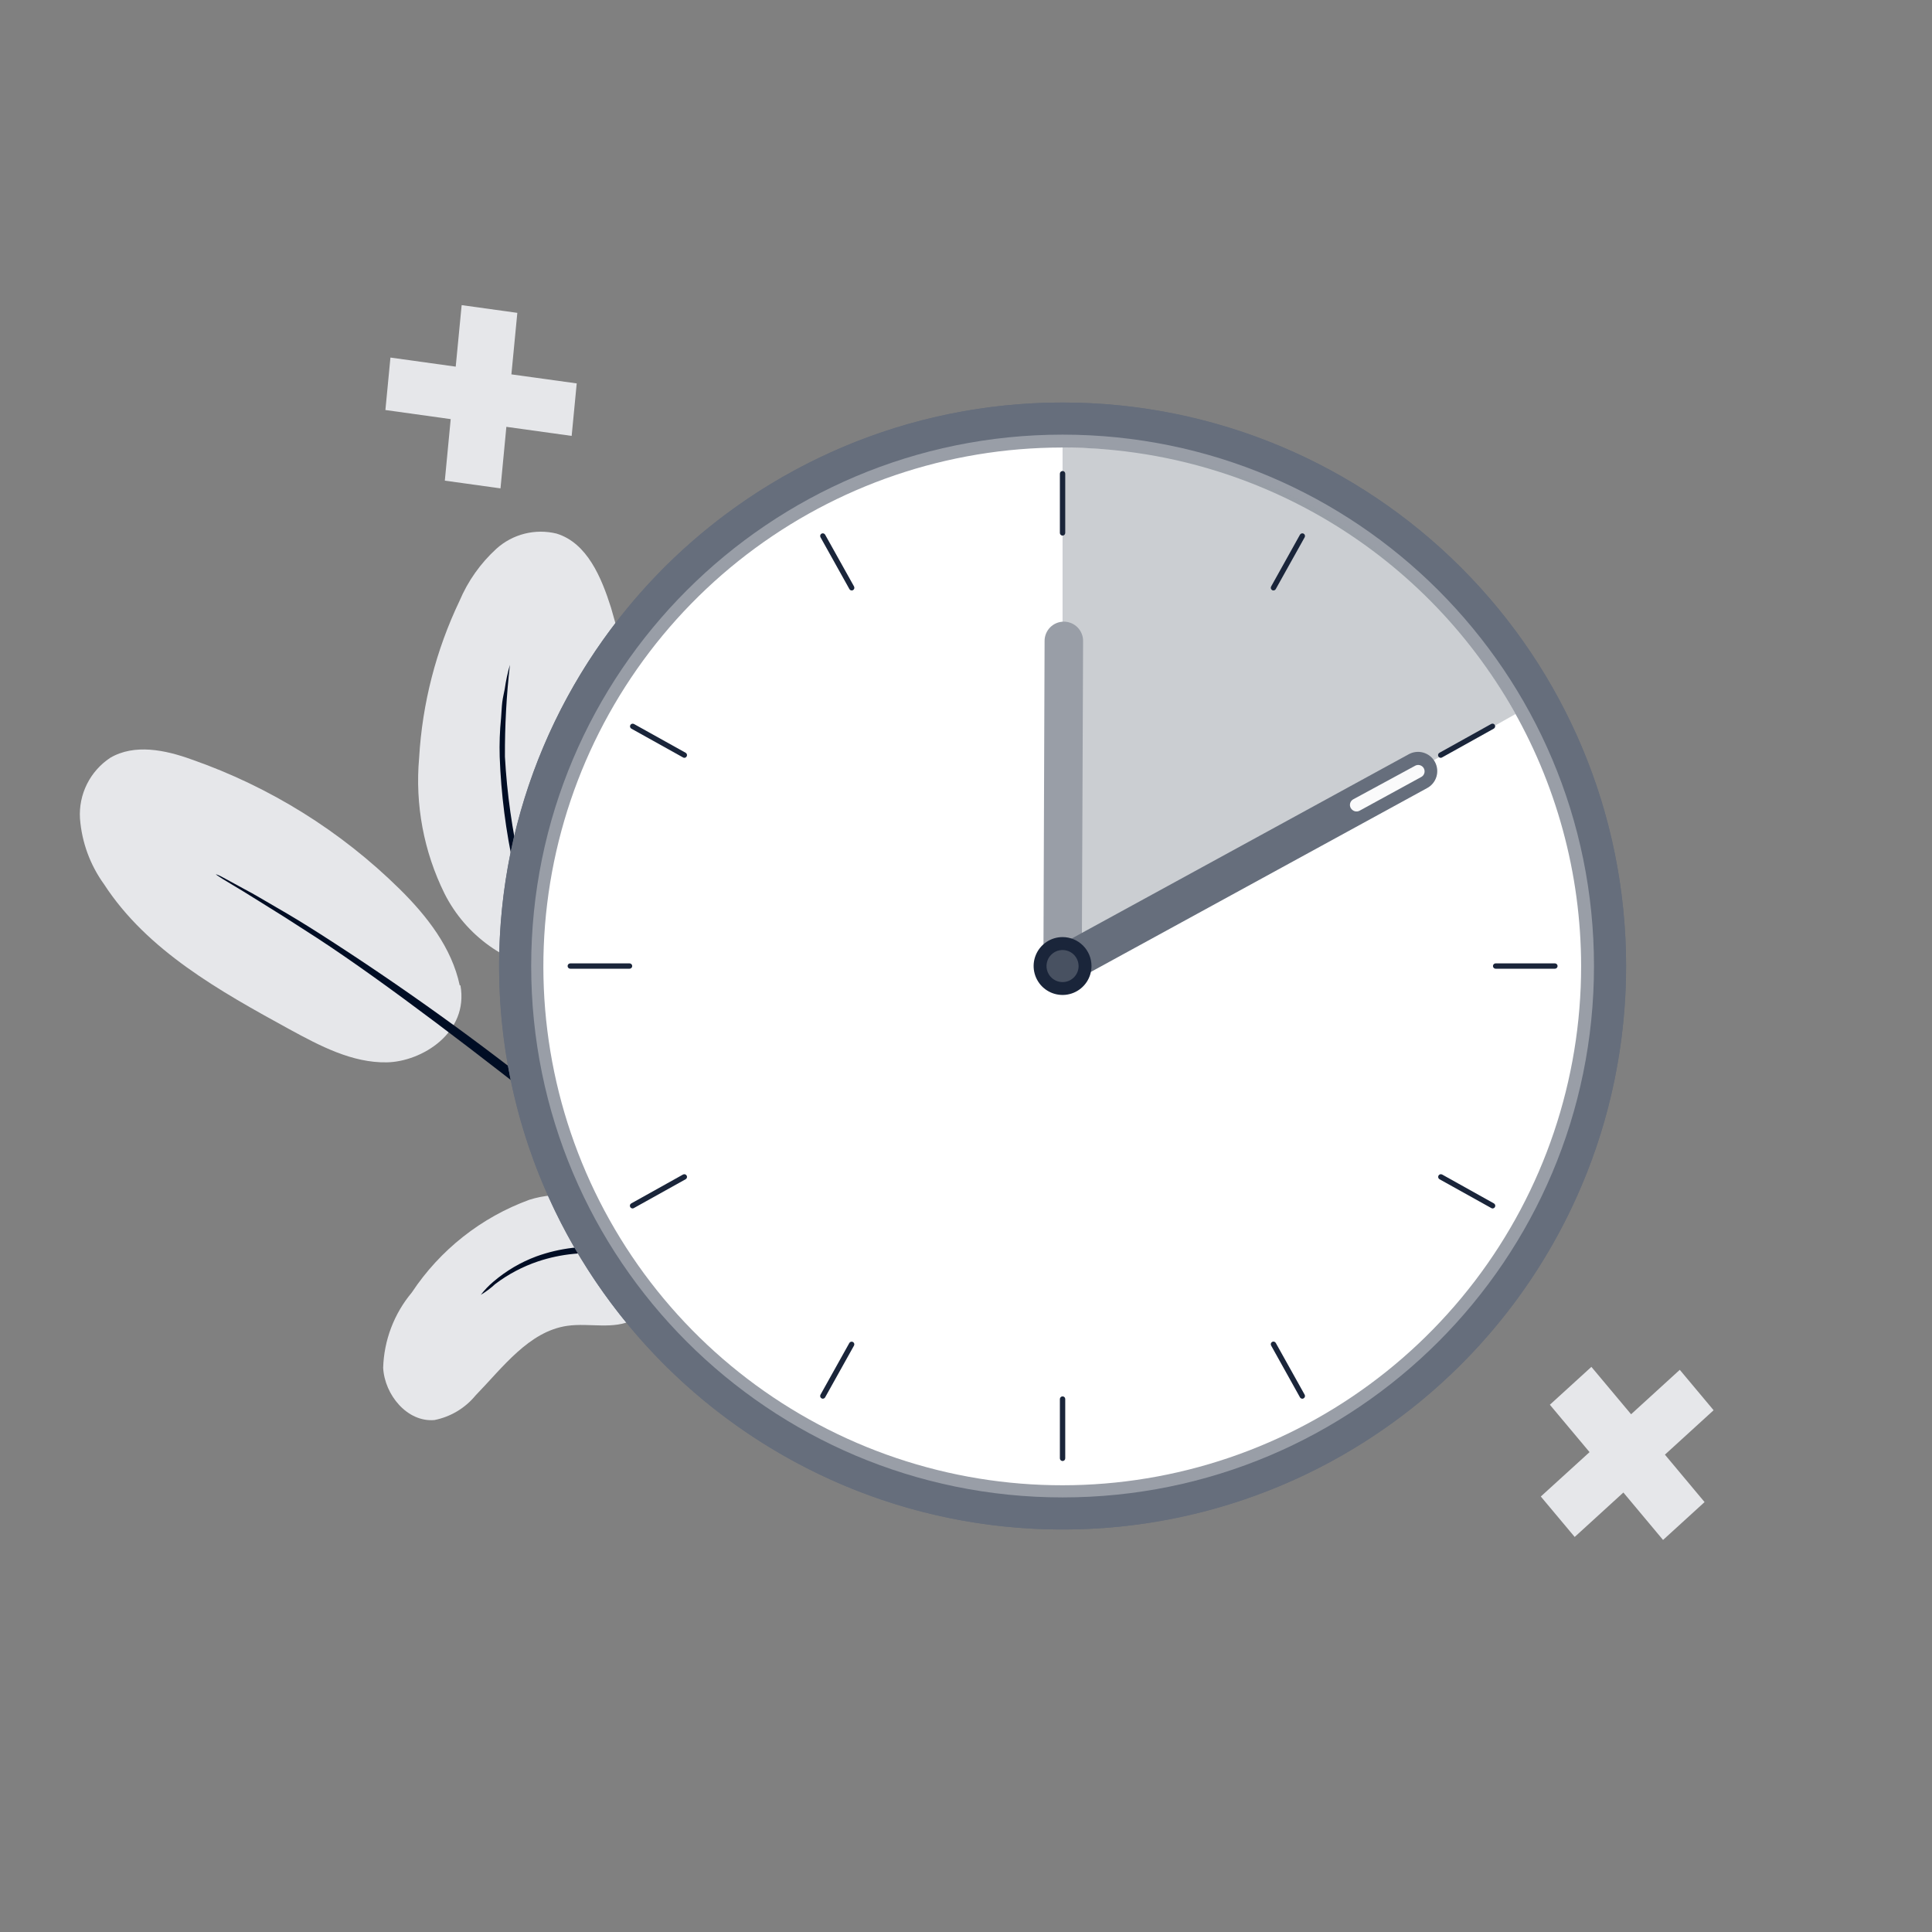
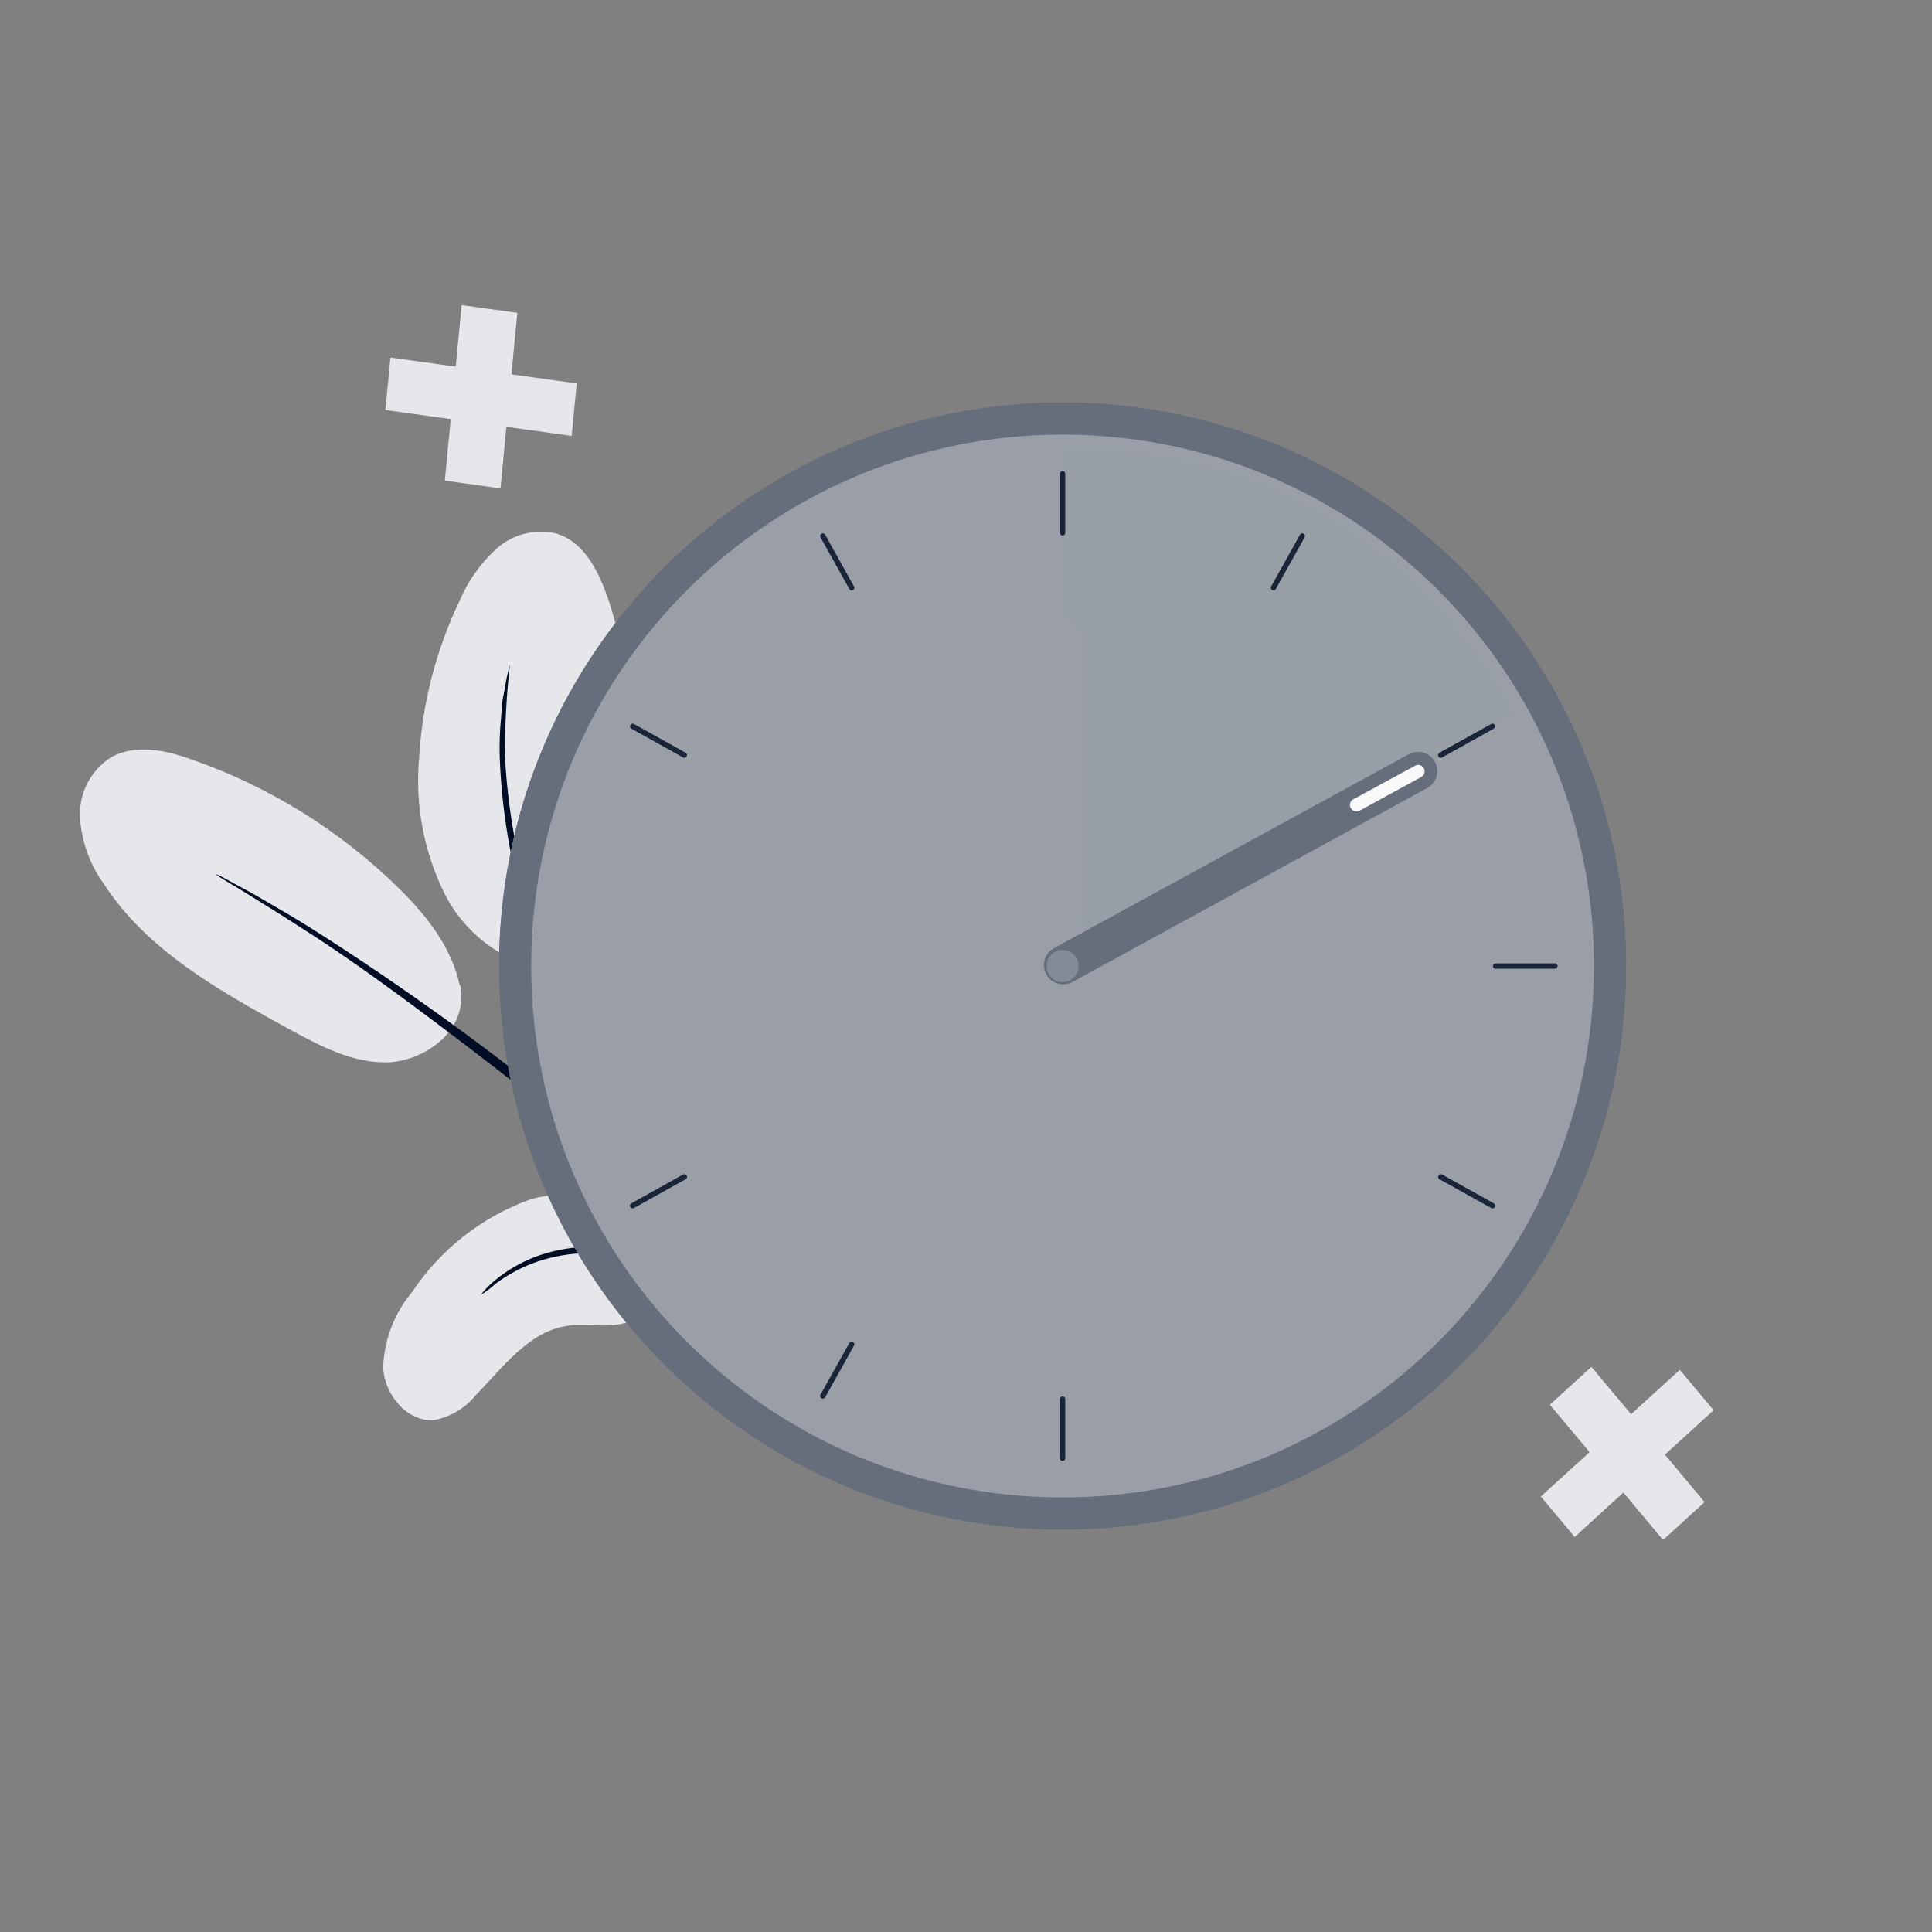
<svg xmlns="http://www.w3.org/2000/svg" width="120" height="120" viewBox="0 0 120 120" fill="none">
  <rect x="0" y="0" width="120" height="120" fill="#808080" stroke="none" />
  <path d="M95.702 92.951L98.73 90.194L96.265 87.251L98.844 84.899L101.31 87.842L104.334 85.082L106.435 87.592L103.411 90.351L105.874 93.297L103.295 95.649L100.831 92.703L97.807 95.463L95.702 92.951Z" fill="#E6E7EA" />
  <path d="M32.873 74.522C29.888 75.614 27.331 77.632 25.578 80.28C24.476 81.596 23.85 83.243 23.799 84.957C23.891 86.648 25.303 88.346 26.981 88.202C27.983 88.004 28.886 87.465 29.534 86.677C31.239 84.923 32.85 82.696 35.23 82.35C36.61 82.15 38.124 82.616 39.356 81.959C39.937 81.595 40.383 81.053 40.628 80.413C40.873 79.774 40.902 79.073 40.712 78.416C40.31 77.109 39.423 76.005 38.231 75.331C37.462 74.793 36.577 74.44 35.648 74.3C34.718 74.159 33.769 74.236 32.873 74.522Z" fill="#E6E7EA" />
  <path d="M28.599 61.2C29.127 64.153 26.189 65.942 24.035 65.984C21.882 66.026 19.876 64.964 17.982 63.932C13.663 61.565 9.141 59.047 6.465 54.926C5.597 53.726 5.078 52.31 4.967 50.833C4.922 50.097 5.072 49.363 5.401 48.702C5.73 48.042 6.227 47.48 6.842 47.071C8.348 46.185 10.257 46.575 11.907 47.174C16.756 48.868 21.167 51.615 24.821 55.219C26.519 56.893 28.062 58.87 28.555 61.206" fill="#E6E7EA" />
  <path d="M34.428 60.336C32.982 60.146 31.605 59.606 30.416 58.764C29.228 57.921 28.264 56.8 27.609 55.5C26.319 52.889 25.773 49.973 26.033 47.072C26.229 43.693 27.081 40.384 28.539 37.329C29.06 36.094 29.843 34.987 30.833 34.083C31.332 33.633 31.934 33.312 32.586 33.148C33.238 32.984 33.92 32.983 34.572 33.143C36.464 33.725 37.351 35.851 37.95 37.739C38.933 41.075 39.651 44.484 40.099 47.933C40.502 50.706 40.622 53.647 39.493 56.2C38.364 58.754 36.356 60.606 34.09 60.313" fill="#E6E7EA" />
  <path d="M54.971 87.194C54.644 87.007 54.341 86.782 54.069 86.522L51.7 84.585C50.53 83.637 49.309 82.751 48.044 81.932C46.488 80.945 44.852 80.088 43.155 79.369C41.472 78.639 39.695 78.15 37.875 77.917C36.377 77.722 34.853 77.87 33.42 78.347C32.463 78.669 31.565 79.144 30.76 79.753C30.486 80.008 30.186 80.233 29.863 80.424C30.095 80.124 30.358 79.85 30.648 79.606C31.437 78.931 32.339 78.4 33.312 78.038C34.77 77.511 36.329 77.328 37.869 77.503C39.739 77.717 41.566 78.205 43.293 78.952C45.014 79.683 46.669 80.562 48.237 81.58C49.499 82.431 50.71 83.354 51.864 84.345C52.889 85.179 53.616 85.894 54.141 86.395C54.448 86.628 54.726 86.896 54.971 87.194Z" fill="#000D24" />
  <path d="M53.161 85.698C53.161 85.698 53.011 85.593 52.769 85.358L51.713 84.312C50.805 83.407 49.484 82.092 47.802 80.524C44.466 77.401 40.682 74.172 35.196 69.81C30.029 65.709 23.937 61.029 19.696 58.263C18.701 57.632 17.86 57.069 17.086 56.595C16.313 56.121 15.644 55.686 15.1 55.359L13.832 54.596C13.544 54.413 13.403 54.316 13.409 54.297C13.574 54.355 13.733 54.428 13.884 54.517L15.189 55.229C15.765 55.524 16.45 55.947 17.229 56.394C18.007 56.84 18.909 57.385 19.885 58.01C24.943 61.246 29.822 64.752 34.502 68.513C39.997 72.882 44.786 77.111 48.046 80.335C49.691 81.9 50.985 83.281 51.855 84.228C52.263 84.674 52.585 85.024 52.847 85.338C52.962 85.449 53.067 85.569 53.161 85.698Z" fill="#000D24" />
  <path d="M44.432 77.091C44.054 76.745 43.699 76.375 43.368 75.983C42.71 75.249 41.781 74.139 40.733 72.704C39.512 71.013 38.386 69.255 37.357 67.441C36.079 65.226 34.968 62.918 34.033 60.538C32.222 56.245 31.207 51.659 31.037 47.004C31.013 46.202 31.041 45.399 31.122 44.601C31.152 44.245 31.159 43.92 31.196 43.617C31.233 43.314 31.304 43.051 31.349 42.801C31.421 42.291 31.529 41.787 31.672 41.293C31.456 43.188 31.353 45.094 31.362 47.001C31.616 51.6 32.655 56.122 34.433 60.371C35.369 62.728 36.462 65.018 37.706 67.228C38.706 69.039 39.796 70.797 40.974 72.498C41.979 73.948 42.858 75.083 43.477 75.859C43.832 76.24 44.152 76.652 44.432 77.091Z" fill="#000D24" />
  <path d="M65.999 94.999C85.329 94.999 100.998 79.33 100.998 60C100.998 40.671 85.329 25.001 65.999 25.001C46.67 25.001 31 40.671 31 60C31 79.33 46.67 94.999 65.999 94.999Z" fill="#666E7C" />
  <path d="M65.999 93.007C84.228 93.007 99.005 78.23 99.005 60.002C99.005 41.773 84.228 26.996 65.999 26.996C47.771 26.996 32.993 41.773 32.993 60.002C32.993 78.23 47.771 93.007 65.999 93.007Z" fill="#999EA7" />
-   <path d="M98.206 60C98.211 67.075 95.888 73.955 91.596 79.579C87.303 85.203 81.28 89.258 74.454 91.119C67.628 92.979 60.38 92.542 53.827 89.875C47.274 87.208 41.781 82.458 38.196 76.359C34.61 70.261 33.13 63.151 33.986 56.129C34.841 49.106 37.984 42.559 42.929 37.499C47.873 32.44 54.346 29.148 61.347 28.131C68.349 27.115 75.49 28.43 81.67 31.875C86.678 34.669 90.851 38.748 93.757 43.692C96.664 48.636 98.2 54.265 98.206 60Z" fill="white" />
  <path d="M65.998 25.002C59.075 25.003 52.309 27.056 46.554 30.902C40.799 34.748 36.313 40.215 33.665 46.61C31.016 53.005 30.324 60.042 31.675 66.831C33.026 73.62 36.359 79.856 41.254 84.75C46.149 89.645 52.385 92.978 59.174 94.328C65.963 95.678 73 94.985 79.395 92.336C85.79 89.687 91.256 85.201 95.102 79.445C98.947 73.69 101 66.923 101 60.001C101 55.405 100.095 50.853 98.335 46.607C96.576 42.36 93.998 38.502 90.748 35.252C87.498 32.002 83.639 29.424 79.392 27.665C75.145 25.907 70.594 25.002 65.998 25.002ZM65.998 94.299C59.213 94.299 52.581 92.287 46.94 88.518C41.299 84.749 36.903 79.391 34.307 73.124C31.711 66.856 31.032 59.959 32.355 53.305C33.679 46.651 36.947 40.539 41.744 35.742C46.541 30.945 52.654 27.678 59.308 26.355C65.962 25.032 72.859 25.712 79.126 28.308C85.394 30.905 90.751 35.302 94.52 40.943C98.288 46.585 100.3 53.217 100.299 60.001C100.299 64.505 99.412 68.966 97.688 73.127C95.964 77.289 93.437 81.07 90.252 84.255C87.067 87.44 83.285 89.966 79.124 91.689C74.962 93.413 70.502 94.3 65.998 94.299Z" fill="#666E7C" />
  <path opacity="0.5" d="M94.139 44.345L65.998 60.243V27.796C81.079 27.796 89.5 36.06 94.139 44.345Z" fill="#999EA7" />
  <path d="M66.125 61.246C66.084 61.253 66.042 61.257 65.999 61.258C65.682 61.257 65.379 61.13 65.155 60.905C64.932 60.68 64.807 60.375 64.808 60.058L64.881 39.82C64.879 39.661 64.909 39.504 64.969 39.357C65.029 39.21 65.117 39.077 65.229 38.964C65.341 38.852 65.474 38.763 65.62 38.702C65.767 38.642 65.924 38.611 66.083 38.611C66.241 38.612 66.398 38.645 66.544 38.707C66.69 38.769 66.822 38.859 66.933 38.972C67.044 39.086 67.131 39.22 67.189 39.368C67.248 39.515 67.276 39.673 67.273 39.832L67.192 60.061C67.19 60.355 67.081 60.638 66.884 60.856C66.687 61.075 66.417 61.213 66.125 61.246Z" fill="#999EA7" />
-   <path d="M66.109 44.228L66.069 44.232C66.017 44.232 65.965 44.221 65.917 44.201C65.868 44.181 65.824 44.151 65.787 44.114C65.751 44.077 65.721 44.032 65.701 43.984C65.682 43.935 65.672 43.883 65.672 43.831L65.686 39.823C65.686 39.717 65.729 39.615 65.804 39.541C65.879 39.466 65.981 39.425 66.087 39.425C66.193 39.426 66.294 39.468 66.369 39.544C66.443 39.619 66.485 39.721 66.484 39.826L66.47 43.834C66.469 43.933 66.431 44.027 66.364 44.1C66.298 44.172 66.207 44.218 66.109 44.228Z" fill="#999EA7" />
  <path d="M65.998 33.267C65.953 33.267 65.911 33.25 65.88 33.219C65.849 33.188 65.831 33.145 65.831 33.101V29.42C65.832 29.376 65.85 29.334 65.881 29.303C65.912 29.273 65.954 29.255 65.998 29.254C66.041 29.254 66.084 29.271 66.115 29.303C66.146 29.334 66.164 29.376 66.164 29.42V33.101C66.164 33.145 66.146 33.188 66.115 33.219C66.084 33.25 66.041 33.267 65.998 33.267Z" fill="#1A253A" />
  <path d="M65.998 90.747C65.954 90.746 65.912 90.729 65.881 90.698C65.85 90.667 65.832 90.625 65.831 90.581V86.897C65.832 86.853 65.85 86.811 65.881 86.78C65.912 86.749 65.954 86.731 65.998 86.731C66.041 86.731 66.084 86.748 66.115 86.779C66.146 86.81 66.164 86.853 66.164 86.897V90.581C66.164 90.625 66.146 90.668 66.115 90.699C66.084 90.73 66.041 90.747 65.998 90.747Z" fill="#1A253A" />
  <path d="M96.578 60.169H92.896C92.852 60.169 92.81 60.152 92.779 60.12C92.748 60.089 92.73 60.047 92.73 60.003C92.73 59.959 92.748 59.917 92.779 59.886C92.81 59.854 92.852 59.837 92.896 59.837H96.578C96.622 59.837 96.664 59.854 96.695 59.886C96.726 59.917 96.744 59.959 96.744 60.003C96.744 60.047 96.726 60.089 96.695 60.12C96.664 60.152 96.622 60.169 96.578 60.169Z" fill="#1A253A" />
-   <path d="M39.102 60.169H35.421C35.377 60.169 35.334 60.152 35.303 60.12C35.272 60.089 35.255 60.047 35.255 60.003C35.255 59.959 35.272 59.917 35.303 59.886C35.334 59.854 35.377 59.837 35.421 59.837H39.102C39.146 59.837 39.188 59.854 39.219 59.886C39.251 59.917 39.268 59.959 39.268 60.003C39.268 60.047 39.251 60.089 39.219 60.12C39.188 60.152 39.146 60.169 39.102 60.169Z" fill="#1A253A" />
  <path d="M52.9 36.674C52.871 36.674 52.842 36.666 52.817 36.65C52.792 36.635 52.771 36.613 52.757 36.587L50.963 33.371C50.942 33.333 50.936 33.288 50.948 33.245C50.96 33.203 50.988 33.167 51.026 33.145C51.065 33.125 51.111 33.12 51.153 33.133C51.195 33.145 51.231 33.173 51.252 33.212L53.047 36.428C53.067 36.467 53.072 36.511 53.06 36.554C53.049 36.596 53.021 36.632 52.983 36.654C52.958 36.667 52.929 36.674 52.9 36.674Z" fill="#1A253A" />
-   <path d="M80.889 86.877C80.859 86.876 80.83 86.868 80.805 86.853C80.779 86.837 80.758 86.816 80.743 86.79L78.952 83.574C78.93 83.536 78.925 83.491 78.937 83.448C78.949 83.406 78.977 83.37 79.015 83.348C79.053 83.327 79.099 83.321 79.141 83.333C79.183 83.345 79.219 83.373 79.241 83.412L81.035 86.628C81.046 86.647 81.052 86.668 81.055 86.69C81.057 86.712 81.055 86.734 81.049 86.754C81.043 86.775 81.032 86.795 81.019 86.812C81.005 86.829 80.988 86.843 80.969 86.854C80.945 86.869 80.917 86.877 80.889 86.877Z" fill="#1A253A" />
  <path d="M39.291 75.058C39.262 75.058 39.232 75.05 39.207 75.035C39.181 75.02 39.16 74.998 39.145 74.972C39.134 74.953 39.127 74.932 39.124 74.91C39.121 74.889 39.123 74.867 39.129 74.846C39.135 74.825 39.145 74.805 39.158 74.788C39.172 74.771 39.189 74.757 39.208 74.746L42.425 72.952C42.463 72.932 42.509 72.927 42.551 72.939C42.593 72.952 42.629 72.98 42.65 73.018C42.672 73.057 42.677 73.102 42.666 73.144C42.654 73.187 42.626 73.223 42.587 73.244L39.371 75.035C39.347 75.05 39.32 75.058 39.291 75.058Z" fill="#1A253A" />
  <path d="M89.484 47.07C89.455 47.069 89.426 47.061 89.401 47.046C89.376 47.031 89.355 47.009 89.341 46.983C89.32 46.945 89.314 46.9 89.326 46.857C89.338 46.815 89.366 46.779 89.405 46.757L92.621 44.967C92.659 44.945 92.704 44.94 92.747 44.951C92.789 44.963 92.825 44.991 92.847 45.03C92.867 45.068 92.872 45.113 92.861 45.155C92.849 45.197 92.821 45.233 92.784 45.256L89.567 47.047C89.542 47.062 89.514 47.07 89.484 47.07Z" fill="#1A253A" />
  <path d="M79.095 36.674C79.067 36.673 79.04 36.667 79.015 36.654C78.977 36.632 78.949 36.596 78.937 36.554C78.925 36.512 78.93 36.466 78.952 36.428L80.743 33.212C80.764 33.173 80.8 33.145 80.842 33.133C80.885 33.12 80.93 33.125 80.969 33.145C80.988 33.156 81.005 33.17 81.019 33.187C81.032 33.204 81.043 33.224 81.049 33.245C81.055 33.266 81.057 33.288 81.055 33.309C81.052 33.331 81.046 33.352 81.035 33.371L79.241 36.587C79.227 36.614 79.206 36.636 79.18 36.651C79.154 36.666 79.125 36.674 79.095 36.674Z" fill="#1A253A" />
  <path d="M51.109 86.875C51.08 86.876 51.051 86.868 51.026 86.852C51.007 86.841 50.99 86.827 50.976 86.81C50.963 86.793 50.953 86.773 50.947 86.752C50.941 86.731 50.939 86.709 50.942 86.688C50.945 86.666 50.952 86.645 50.963 86.626L52.757 83.41C52.78 83.374 52.816 83.348 52.857 83.338C52.898 83.328 52.942 83.334 52.979 83.354C53.016 83.375 53.044 83.409 53.056 83.45C53.069 83.491 53.065 83.534 53.046 83.573L51.252 86.789C51.238 86.814 51.217 86.836 51.192 86.851C51.167 86.866 51.139 86.874 51.109 86.875Z" fill="#1A253A" />
  <path d="M92.707 75.059C92.679 75.059 92.651 75.051 92.627 75.035L89.411 73.245C89.373 73.223 89.345 73.187 89.333 73.145C89.321 73.102 89.326 73.057 89.348 73.019C89.358 72.999 89.373 72.982 89.39 72.969C89.407 72.955 89.426 72.945 89.447 72.938C89.468 72.932 89.49 72.93 89.512 72.933C89.534 72.935 89.555 72.942 89.574 72.952L92.79 74.746C92.828 74.768 92.856 74.804 92.868 74.846C92.88 74.888 92.875 74.934 92.853 74.972C92.839 74.998 92.817 75.02 92.792 75.035C92.766 75.05 92.737 75.058 92.707 75.059Z" fill="#1A253A" />
  <path d="M42.504 47.069C42.476 47.069 42.448 47.061 42.424 47.045L39.208 45.254C39.172 45.232 39.147 45.196 39.136 45.155C39.126 45.114 39.132 45.07 39.153 45.033C39.174 44.996 39.208 44.968 39.248 44.956C39.289 44.943 39.333 44.947 39.371 44.965L42.587 46.756C42.626 46.778 42.654 46.814 42.665 46.856C42.677 46.898 42.672 46.944 42.65 46.982C42.636 47.009 42.615 47.031 42.589 47.046C42.564 47.061 42.534 47.069 42.504 47.069Z" fill="#1A253A" />
  <path d="M65.398 60.954C65.221 60.844 65.077 60.688 64.979 60.504C64.881 60.32 64.833 60.114 64.84 59.905C64.846 59.697 64.908 59.494 65.017 59.316C65.127 59.139 65.281 58.993 65.465 58.894L87.479 46.859C87.617 46.78 87.769 46.729 87.927 46.709C88.085 46.689 88.246 46.701 88.399 46.744C88.553 46.788 88.696 46.861 88.82 46.96C88.945 47.059 89.049 47.183 89.125 47.322C89.201 47.462 89.249 47.616 89.265 47.775C89.281 47.933 89.266 48.093 89.219 48.245C89.173 48.398 89.096 48.539 88.994 48.662C88.892 48.784 88.767 48.885 88.625 48.958L66.611 60.993C66.424 61.095 66.213 61.145 65.999 61.139C65.786 61.132 65.579 61.068 65.398 60.954Z" fill="#666E7C" />
-   <path d="M67.795 60.002C67.795 60.357 67.689 60.705 67.492 61C67.294 61.296 67.014 61.526 66.685 61.662C66.357 61.798 65.996 61.834 65.647 61.764C65.298 61.695 64.978 61.524 64.727 61.273C64.475 61.021 64.304 60.701 64.235 60.352C64.165 60.004 64.201 59.642 64.337 59.314C64.473 58.985 64.703 58.705 64.999 58.507C65.294 58.309 65.642 58.204 65.998 58.204C66.474 58.204 66.931 58.394 67.269 58.731C67.606 59.068 67.795 59.525 67.795 60.002Z" fill="#1A253A" />
  <path opacity="0.2" d="M65.997 61C65.8 61 65.608 60.942 65.444 60.832C65.28 60.723 65.152 60.567 65.076 60.385C65.001 60.203 64.981 60.002 65.02 59.809C65.058 59.616 65.153 59.438 65.293 59.299C65.432 59.159 65.61 59.064 65.803 59.026C65.996 58.987 66.197 59.007 66.379 59.083C66.561 59.158 66.717 59.286 66.826 59.45C66.936 59.614 66.994 59.806 66.994 60.004C66.994 60.268 66.889 60.522 66.702 60.708C66.515 60.895 66.262 61 65.997 61Z" fill="white" />
  <path d="M84.032 50.332C83.976 50.296 83.929 50.246 83.896 50.187C83.845 50.095 83.833 49.986 83.862 49.884C83.892 49.783 83.96 49.697 84.053 49.646L87.864 47.58C87.91 47.55 87.962 47.529 88.016 47.519C88.071 47.509 88.127 47.511 88.18 47.524C88.234 47.537 88.285 47.562 88.329 47.595C88.373 47.629 88.409 47.671 88.436 47.72C88.462 47.769 88.478 47.822 88.483 47.877C88.488 47.932 88.481 47.988 88.463 48.04C88.445 48.093 88.416 48.141 88.379 48.182C88.341 48.222 88.296 48.255 88.245 48.277L84.447 50.354C84.382 50.389 84.309 50.405 84.236 50.401C84.163 50.398 84.093 50.374 84.032 50.332Z" fill="#FAFAFB" />
  <path d="M35.821 23.814L31.764 23.253L32.132 19.432L28.674 18.952L28.306 22.773L24.251 22.209L23.938 25.467L27.994 26.032L27.629 29.854L31.087 30.334L31.451 26.511L35.507 27.075L35.821 23.814Z" fill="#E6E7EA" />
</svg>